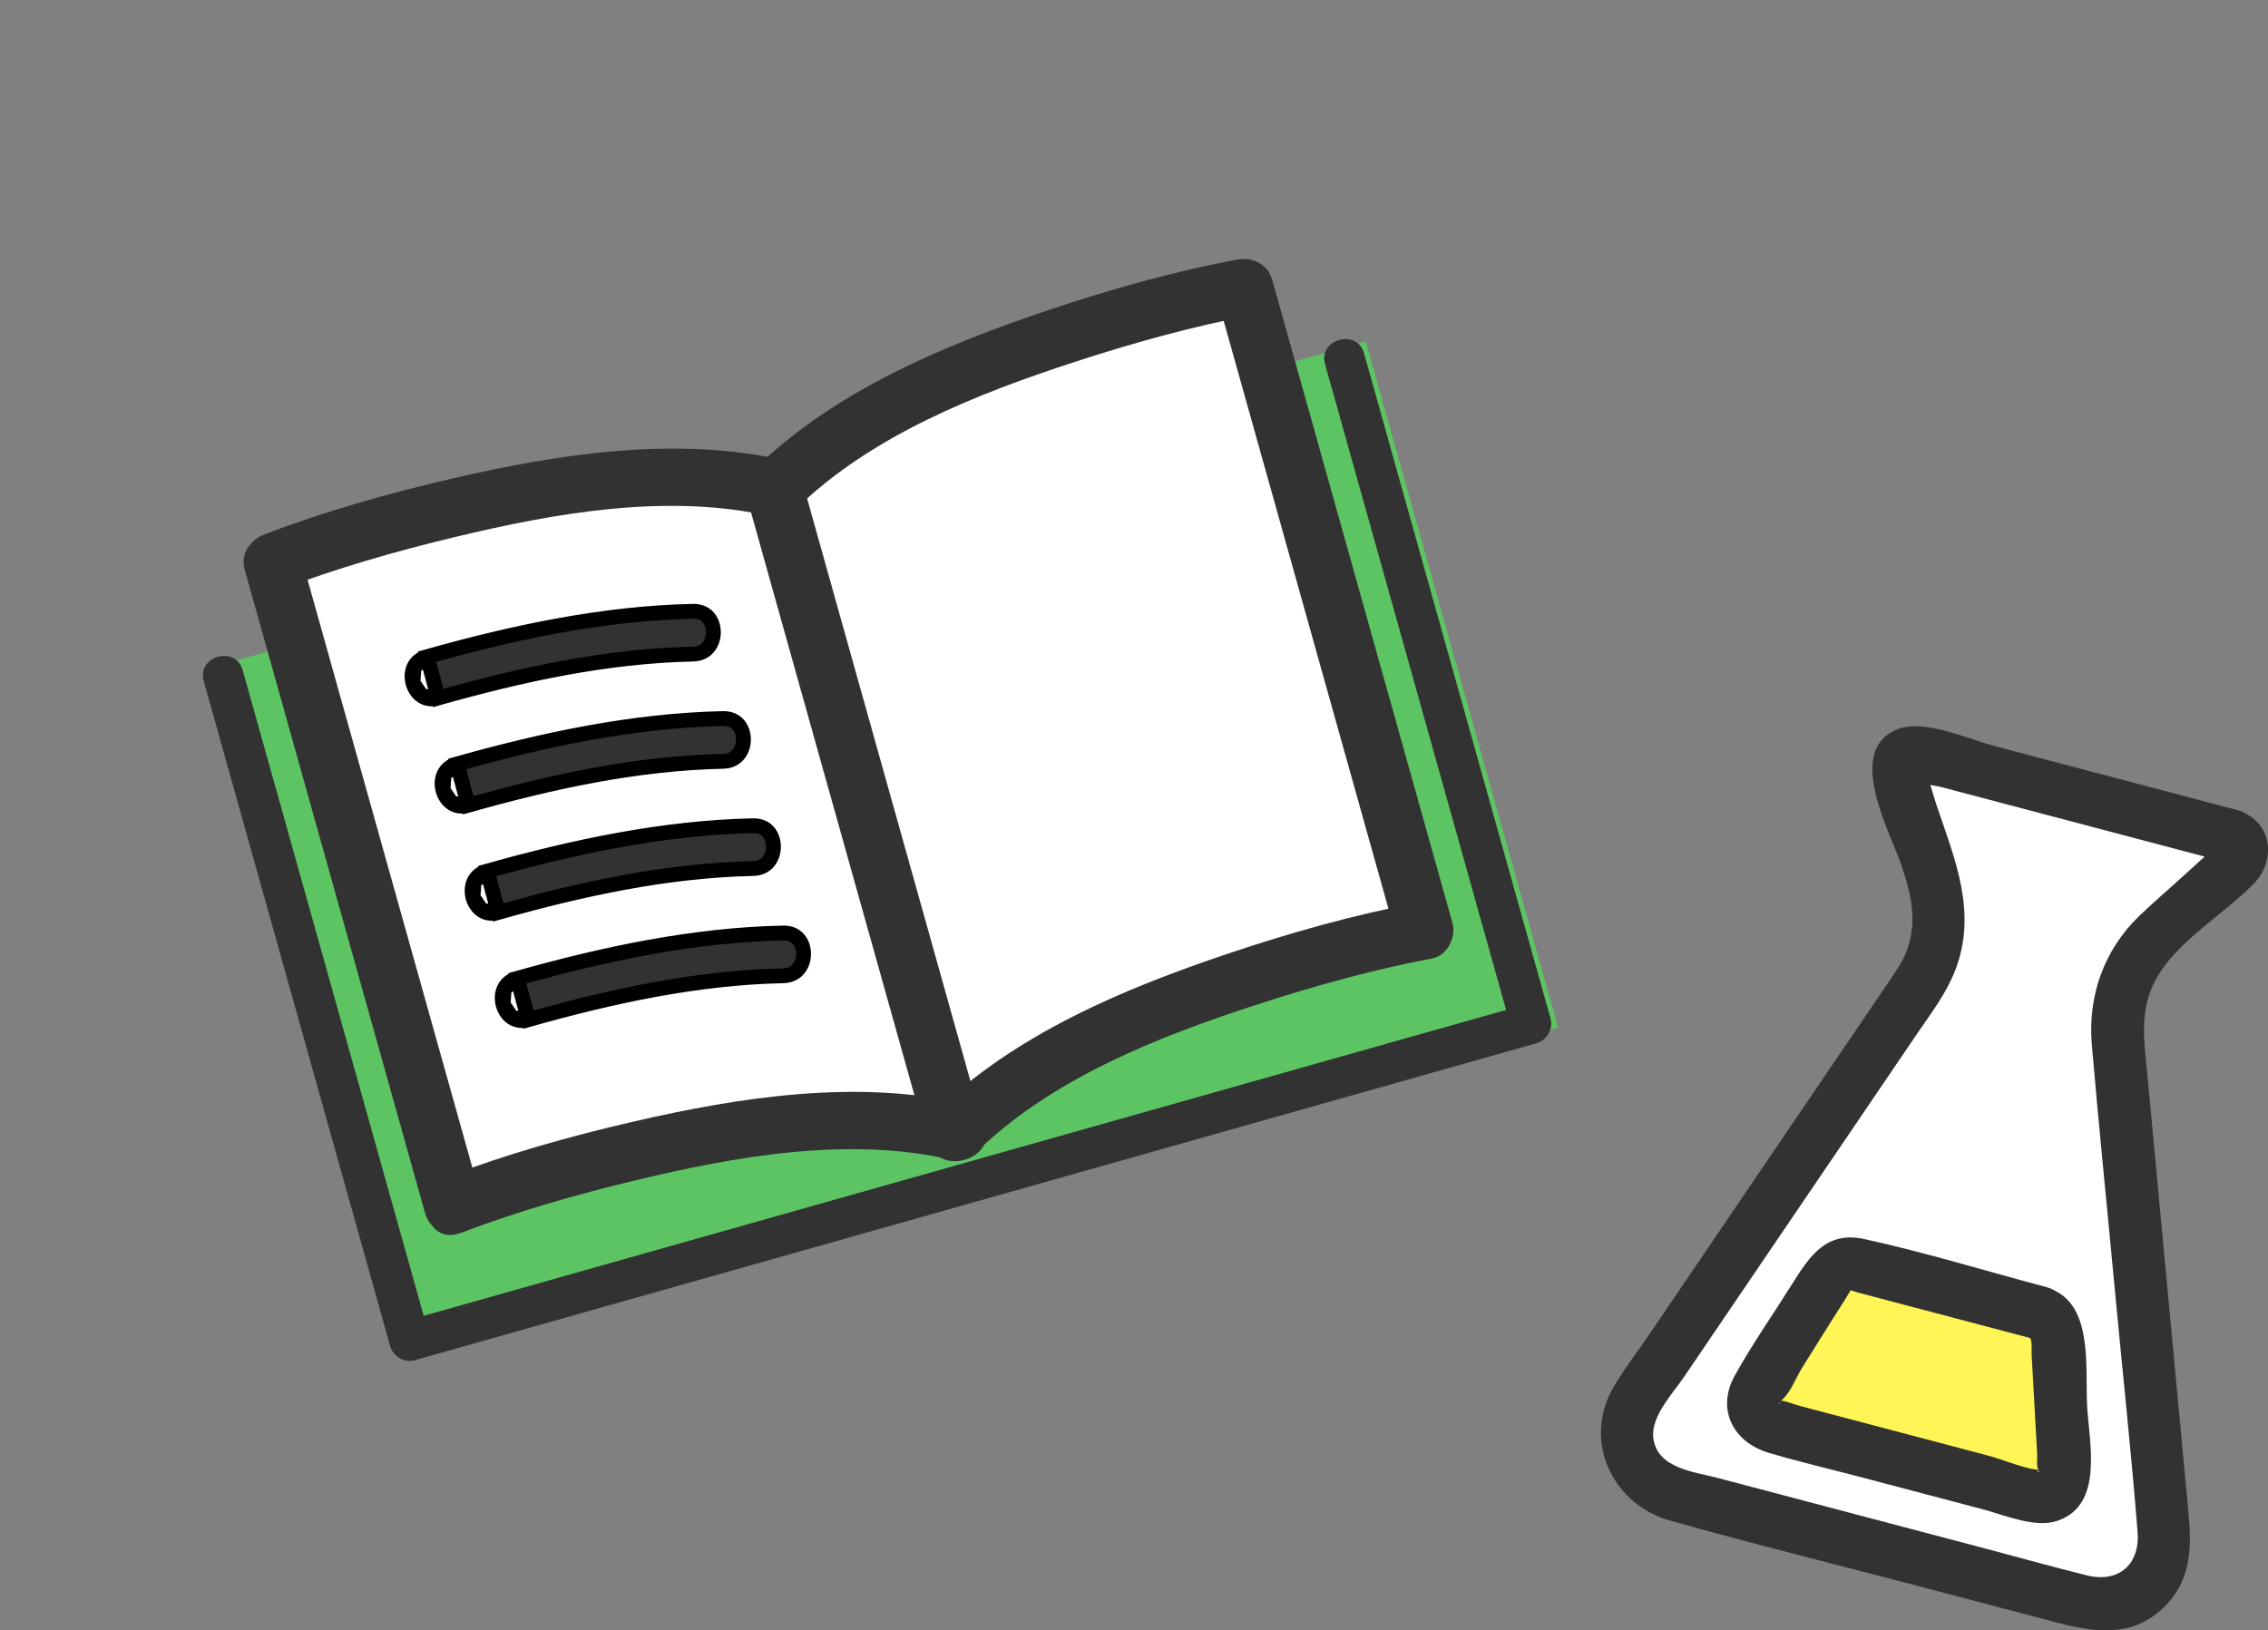
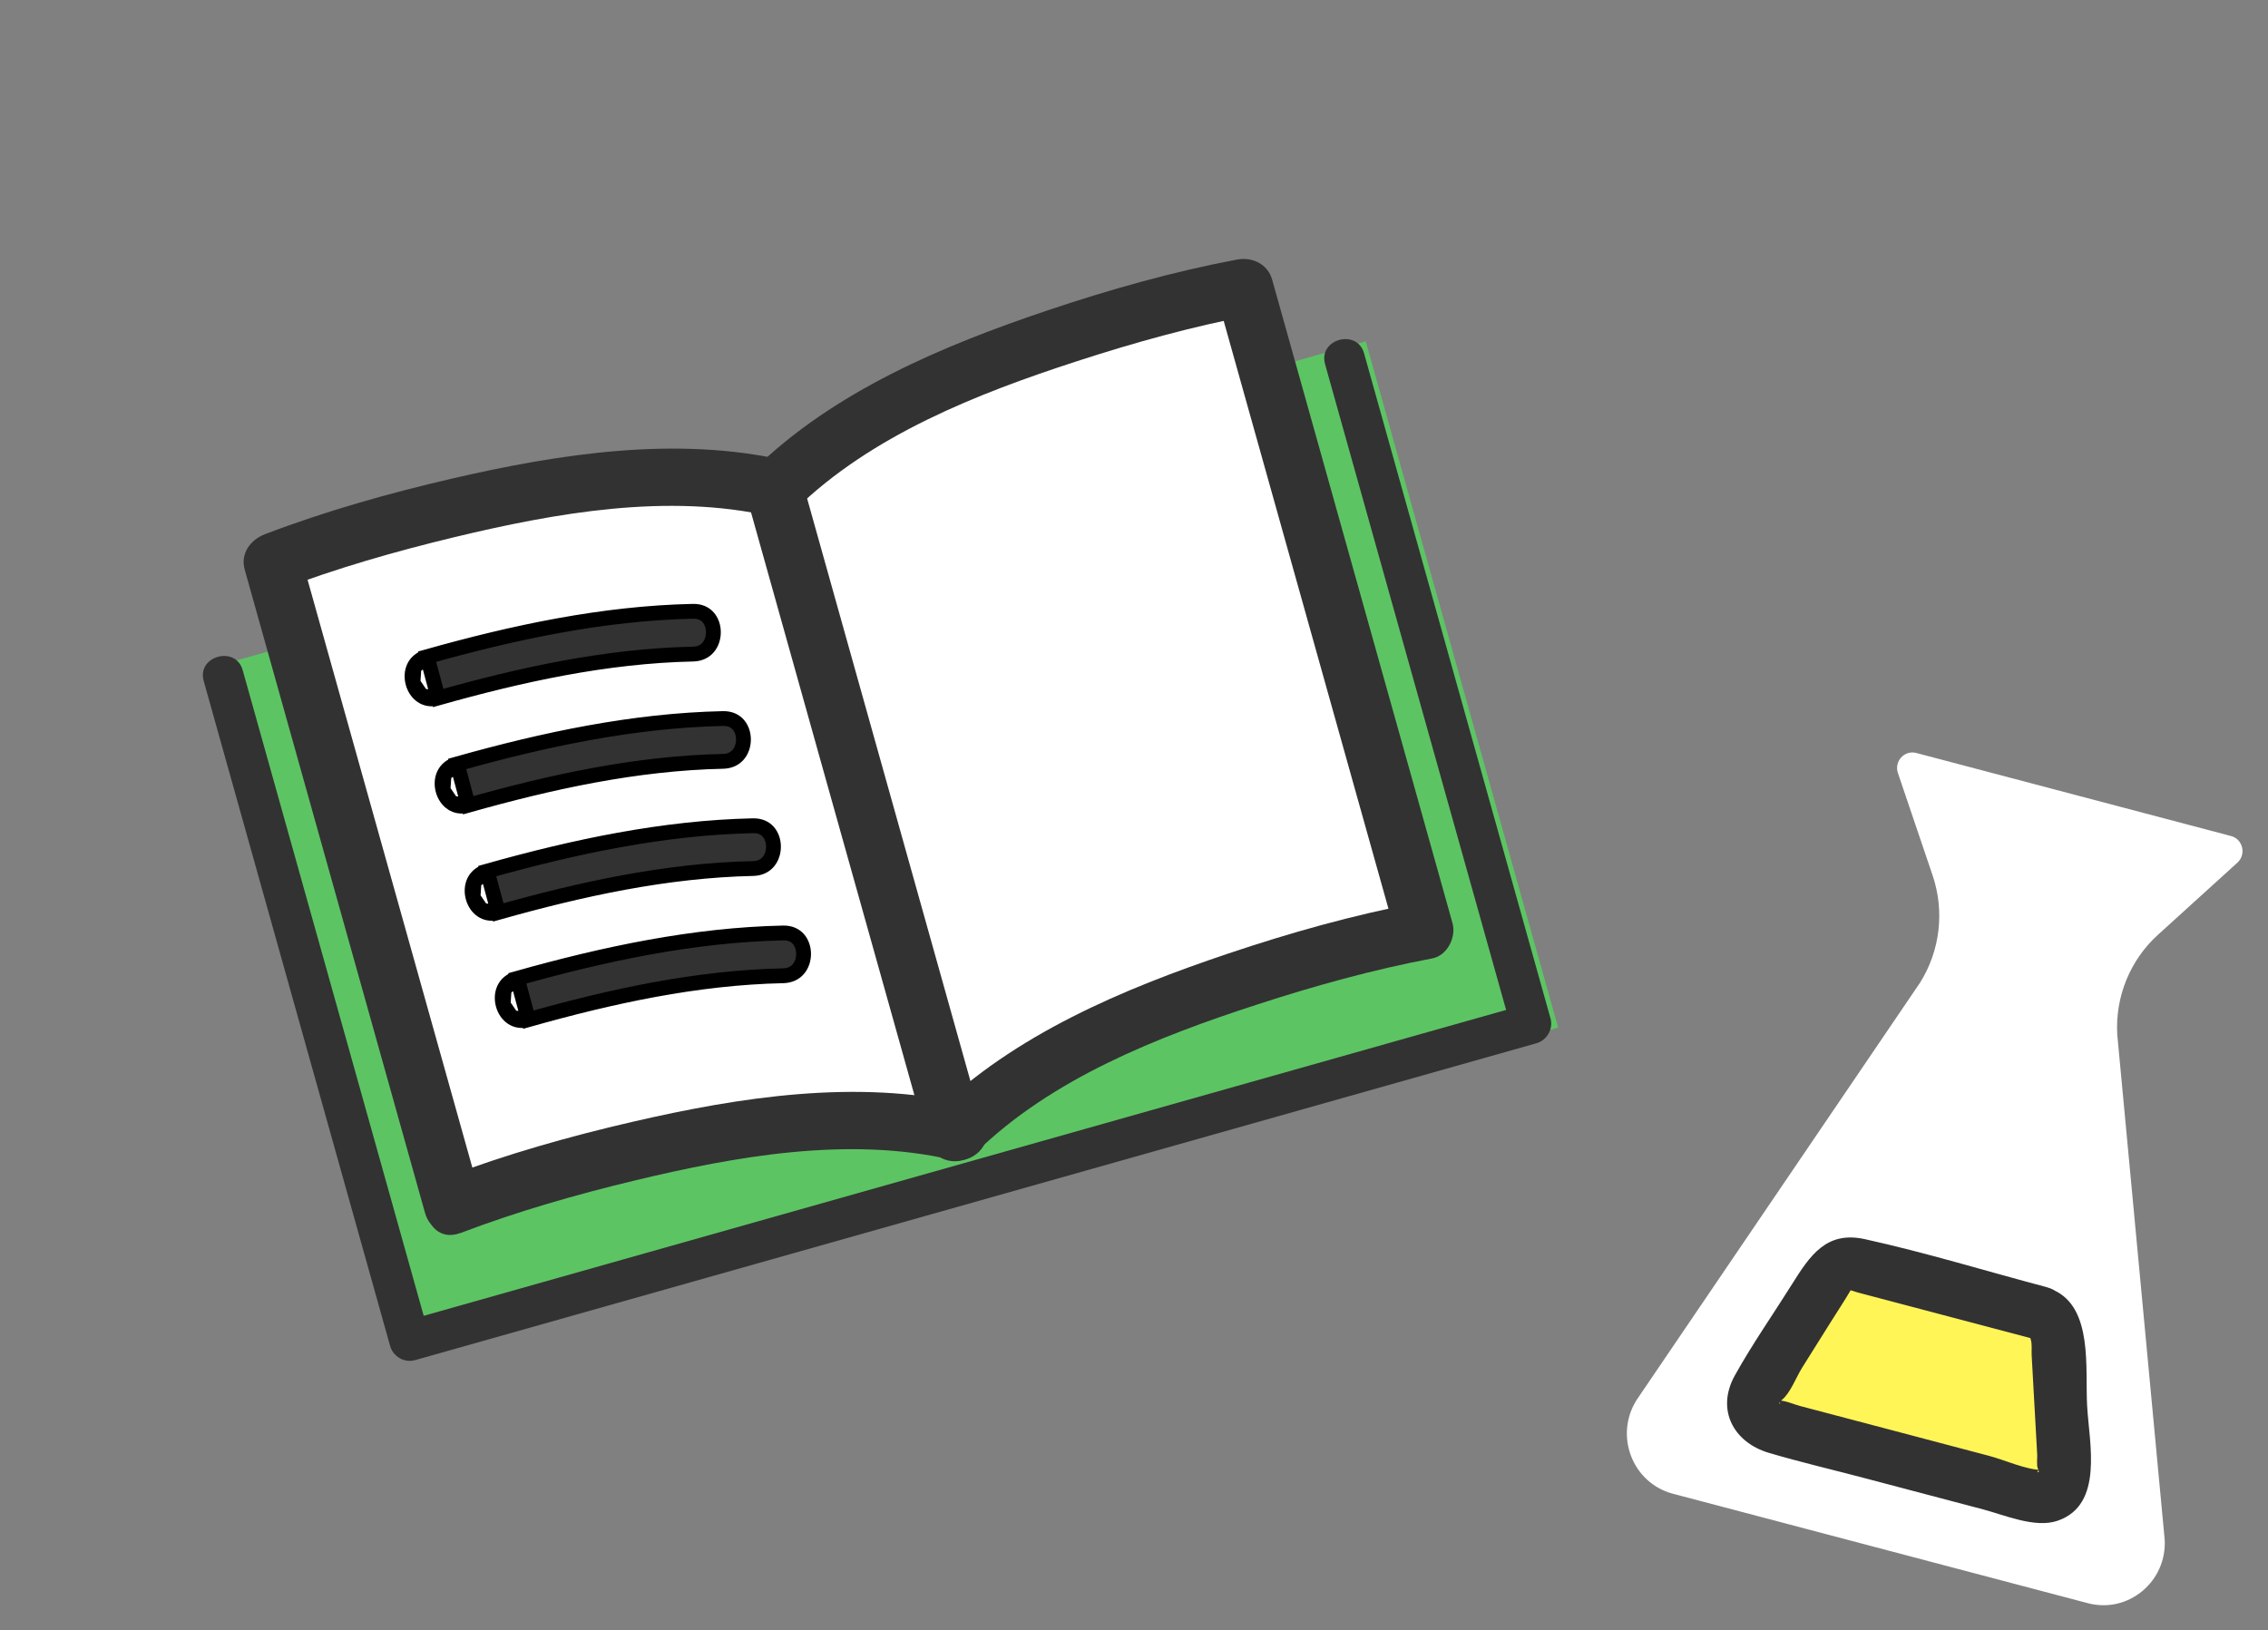
<svg xmlns="http://www.w3.org/2000/svg" width="153" height="110" viewBox="0 0 153 110" fill="none">
  <rect x="0" y="0" width="153" height="110" fill="#808080" stroke="none" />
  <g clip-path="url(#clip0_215_6685)">
    <path d="M15.944 44.562L28.921 90.859L105.112 69.327L92.134 23.029L15.944 44.562Z" fill="#5DC464" />
    <path d="M89.386 24.559C93.055 37.649 96.726 50.742 100.395 63.833C100.921 65.702 101.443 67.573 101.966 69.439L102.927 67.766C94.434 70.166 85.94 72.567 77.446 74.967C63.834 78.815 50.225 82.661 36.613 86.508C33.502 87.386 30.392 88.267 27.28 89.145L28.953 90.098C25.284 77.008 21.613 63.914 17.944 50.824C17.419 48.955 16.896 47.084 16.373 45.218C15.9 43.529 13.271 44.257 13.741 45.942C17.408 59.029 21.079 72.122 24.748 85.212C25.274 87.081 25.796 88.953 26.319 90.818C26.516 91.523 27.276 91.971 27.992 91.771C36.486 89.371 44.98 86.97 53.473 84.57C67.085 80.722 80.694 76.876 94.306 73.029C97.418 72.151 100.528 71.269 103.639 70.391C104.347 70.192 104.797 69.432 104.6 68.719C100.931 55.628 97.26 42.535 93.591 29.445C93.066 27.575 92.543 25.704 92.02 23.838C91.547 22.15 88.918 22.877 89.388 24.562L89.386 24.559Z" fill="#323232" />
    <path d="M30.552 81.316C30.552 81.316 51.655 73.243 64.666 76.361L52.543 33.105L52.502 32.959C39.491 29.841 18.388 37.914 18.388 37.914L30.552 81.316Z" fill="white" />
    <path d="M31.064 83.194C34.877 81.741 38.839 80.607 42.799 79.653C49.65 78.008 57.211 76.654 64.185 78.246C65.596 78.568 66.949 77.281 66.549 75.843C62.978 63.101 59.406 50.364 55.835 37.623C55.352 35.895 54.865 34.166 54.382 32.438C54.196 31.781 53.662 31.226 52.986 31.073C45.632 29.391 37.757 30.611 30.502 32.288C26.24 33.276 21.974 34.478 17.877 36.041C16.898 36.416 16.202 37.344 16.508 38.431C20.062 51.107 23.614 63.779 27.164 76.456C27.667 78.248 28.17 80.041 28.672 81.833C29.346 84.242 33.109 83.208 32.432 80.801C28.878 68.126 25.326 55.454 21.775 42.776C21.273 40.984 20.77 39.191 20.267 37.399L18.898 39.789C22.711 38.336 26.672 37.202 30.633 36.248C37.484 34.602 45.044 33.249 52.018 34.841L50.622 33.476C54.161 46.096 57.696 58.715 61.233 71.333C61.75 73.18 62.269 75.03 62.786 76.877L65.15 74.475C57.796 72.793 49.921 74.012 42.667 75.69C38.403 76.674 34.139 77.88 30.04 79.44C27.713 80.326 28.717 84.083 31.06 83.188L31.064 83.194Z" fill="#323232" />
    <path d="M52.259 33.026L52.301 33.173L64.424 76.428C73.908 66.953 96.106 62.791 96.106 62.791L83.941 19.39C83.941 19.39 61.742 23.557 52.259 33.026Z" fill="white" />
    <path d="M50.377 33.544C53.908 46.166 57.451 58.784 60.988 71.401C61.505 73.249 62.024 75.099 62.541 76.946C62.948 78.403 64.764 78.809 65.823 77.774C70.944 72.766 78.093 69.959 84.791 67.781C88.657 66.522 92.615 65.421 96.616 64.665C97.647 64.469 98.251 63.219 97.985 62.276C94.431 49.6 90.879 36.928 87.329 24.251C86.826 22.459 86.324 20.666 85.821 18.874C85.52 17.802 84.471 17.319 83.431 17.516C79.117 18.332 74.841 19.54 70.678 20.939C63.608 23.316 56.267 26.395 50.855 31.684C49.061 33.437 51.863 36.13 53.658 34.372C58.779 29.365 65.929 26.557 72.627 24.379C76.492 23.121 80.451 22.02 84.452 21.264L82.062 19.906C85.616 32.581 89.168 45.253 92.718 57.931C93.221 59.723 93.724 61.515 94.226 63.308L95.596 60.918C91.281 61.734 87.005 62.942 82.843 64.341C75.772 66.717 68.431 69.797 63.019 75.086L66.3 75.914C62.73 63.172 59.157 50.435 55.586 37.693C55.104 35.966 54.616 34.236 54.134 32.509C53.46 30.1 49.701 31.132 50.375 33.541L50.377 33.544Z" fill="#323232" />
    <path d="M35.645 68.795L35.645 68.795C41.225 67.223 46.97 65.96 52.828 65.835C53.314 65.824 53.646 65.634 53.864 65.375C54.089 65.106 54.212 64.737 54.21 64.353C54.208 63.969 54.082 63.609 53.858 63.355C53.644 63.112 53.316 62.937 52.831 62.948L52.83 62.948C46.773 63.077 40.754 64.361 34.896 66.01L35.645 68.795ZM35.645 68.795C35.177 68.927 34.812 68.84 34.54 68.658M35.645 68.795L34.54 68.658M34.54 68.658C34.257 68.469 34.041 68.152 33.941 67.782M34.54 68.658L33.941 67.782M33.941 67.782C33.84 67.412 33.864 67.026 34.012 66.711M33.941 67.782L34.012 66.711M34.012 66.711C34.155 66.408 34.427 66.142 34.896 66.01L34.012 66.711Z" fill="#323232" stroke="black" />
    <path d="M33.614 61.56L33.614 61.56C39.193 59.989 44.939 58.726 50.797 58.6C51.282 58.59 51.615 58.4 51.832 58.141C52.058 57.872 52.181 57.502 52.179 57.119C52.177 56.735 52.051 56.375 51.827 56.121C51.613 55.878 51.285 55.703 50.799 55.713L50.799 55.713C44.742 55.843 38.723 57.127 32.865 58.775L33.614 61.56ZM33.614 61.56C33.145 61.692 32.781 61.606 32.509 61.424M33.614 61.56L32.509 61.424M32.509 61.424C32.225 61.234 32.01 60.917 31.909 60.548M32.509 61.424L31.909 60.548M31.909 60.548C31.809 60.178 31.832 59.791 31.981 59.477M31.909 60.548L31.981 59.477M31.981 59.477C32.124 59.174 32.396 58.907 32.864 58.775L31.981 59.477Z" fill="#323232" stroke="black" />
-     <path d="M31.588 54.328L31.588 54.328C37.168 52.756 42.913 51.493 48.771 51.368C49.257 51.357 49.59 51.167 49.807 50.908C50.033 50.64 50.155 50.27 50.154 49.886C50.152 49.502 50.025 49.142 49.802 48.889C49.588 48.646 49.259 48.471 48.774 48.481L48.774 48.481C42.716 48.611 36.697 49.894 30.839 51.543L31.588 54.328ZM31.588 54.328C31.12 54.46 30.755 54.373 30.483 54.191M31.588 54.328L30.483 54.191M30.483 54.191C30.2 54.002 29.985 53.685 29.884 53.315M30.483 54.191L29.884 53.315M29.884 53.315C29.783 52.946 29.807 52.559 29.956 52.244M29.884 53.315L29.956 52.244M29.956 52.244C30.099 51.942 30.371 51.675 30.839 51.543L29.956 52.244Z" fill="#323232" stroke="black" />
+     <path d="M31.588 54.328L31.588 54.328C37.168 52.756 42.913 51.493 48.771 51.368C49.257 51.357 49.59 51.167 49.807 50.908C50.033 50.64 50.155 50.27 50.154 49.886C50.152 49.502 50.025 49.142 49.802 48.889C49.588 48.646 49.259 48.471 48.774 48.481L48.774 48.481C42.716 48.611 36.697 49.894 30.839 51.543L31.588 54.328ZM31.588 54.328C31.12 54.46 30.755 54.373 30.483 54.191M31.588 54.328L30.483 54.191C30.2 54.002 29.985 53.685 29.884 53.315M30.483 54.191L29.884 53.315M29.884 53.315C29.783 52.946 29.807 52.559 29.956 52.244M29.884 53.315L29.956 52.244M29.956 52.244C30.099 51.942 30.371 51.675 30.839 51.543L29.956 52.244Z" fill="#323232" stroke="black" />
    <path d="M29.561 47.092L29.561 47.092C35.141 45.52 40.886 44.257 46.744 44.131C47.23 44.121 47.562 43.931 47.78 43.672C48.005 43.403 48.128 43.033 48.126 42.65C48.124 42.266 47.998 41.906 47.774 41.652C47.56 41.409 47.232 41.234 46.746 41.245L46.746 41.245C40.689 41.374 34.67 42.658 28.812 44.306L29.561 47.092ZM29.561 47.092C29.093 47.224 28.728 47.137 28.456 46.955M29.561 47.092L28.456 46.955M28.456 46.955C28.172 46.765 27.957 46.449 27.857 46.079M28.456 46.955L27.857 46.079M27.857 46.079C27.756 45.709 27.78 45.323 27.928 45.008M27.857 46.079L27.928 45.008M27.928 45.008C28.072 44.705 28.343 44.439 28.812 44.306L27.928 45.008Z" fill="#323232" stroke="black" />
  </g>
  <g clip-path="url(#clip1_215_6685)">
    <path d="M150.506 56.407L129.274 50.803C128.475 50.591 127.765 51.368 128.035 52.16L130.375 59.064C131.192 61.475 130.883 64.135 129.534 66.291L110.398 94.468C108.891 96.873 110.131 100.062 112.852 100.782L140.851 108.168C143.569 108.884 146.19 106.71 146.03 103.87L142.83 69.797C142.688 67.249 143.696 64.776 145.572 63.074L150.936 58.203C151.55 57.646 151.305 56.616 150.506 56.407Z" fill="white" />
-     <path d="M150.979 54.67C145.487 53.223 139.999 51.772 134.507 50.325C132.748 49.861 129.729 48.446 127.917 49.234C124.493 50.721 127.477 56.041 128.276 58.399C128.933 60.335 129.388 62.236 128.589 64.248C128.312 64.942 127.9 65.529 127.488 66.137C126.102 68.175 124.72 70.212 123.335 72.253C119.328 78.156 115.318 84.055 111.311 89.959C110.501 91.15 109.595 92.316 108.863 93.562C106.728 97.197 108.767 101.491 112.639 102.586C118.316 104.191 124.056 105.598 129.761 107.103C132.699 107.877 135.64 108.654 138.578 109.428C141.15 110.108 143.768 110.566 145.942 108.478C147.895 106.603 147.846 104.317 147.618 101.88C147.348 99.019 147.082 96.157 146.812 93.295C146.165 86.417 145.519 79.538 144.876 72.66C144.663 70.385 144.265 68.189 145.444 66.065C146.908 63.431 150.005 61.728 152.055 59.601C153.458 58.147 153.352 55.775 151.405 54.849C149.348 53.87 147.544 56.973 149.611 57.956L149.664 56.941L149.618 56.984C149.618 56.984 149.412 57.16 149.437 57.15C149.249 57.236 149.039 57.51 148.89 57.646L147.128 59.245C146.197 60.09 145.242 60.911 144.332 61.782C141.945 64.071 140.833 67.181 141.114 70.475C141.59 76.05 142.162 81.619 142.684 87.191C143.189 92.572 143.771 97.957 144.201 103.345C144.379 105.562 142.919 106.815 140.794 106.293C138.67 105.771 136.507 105.163 134.361 104.594C128.205 102.971 122.049 101.344 115.889 99.72C114.298 99.299 111.783 99.087 111.531 97.01C111.357 95.577 112.852 94.008 113.595 92.917C117.218 87.583 120.838 82.249 124.461 76.914C126.084 74.521 127.711 72.13 129.335 69.737C130.273 68.358 131.292 67.037 131.899 65.468C133.413 61.555 131.882 57.988 130.631 54.299C130.418 53.672 130.269 52.942 129.971 52.352C129.917 52.251 129.882 51.855 129.786 51.808C129.718 51.776 128.745 52.402 128.862 52.55C129.104 52.859 130.514 52.985 130.876 53.082C136.77 54.637 142.659 56.192 148.552 57.747L150.03 58.136C152.243 58.719 153.188 55.249 150.975 54.666L150.979 54.67Z" fill="#323232" />
    <path d="M137.626 88.587L125.087 85.279C124.454 85.114 123.786 85.38 123.435 85.938L118.458 93.878C117.911 94.753 118.362 95.912 119.35 96.175L137.384 100.933C138.372 101.192 139.324 100.404 139.267 99.371L138.745 89.98C138.709 89.318 138.255 88.756 137.619 88.587H137.626Z" fill="#FFF557" />
    <path d="M138.098 86.852C134.009 85.772 129.928 84.512 125.8 83.605C123.214 83.036 122.106 84.706 120.905 86.621C119.623 88.669 118.213 90.678 117.037 92.794C115.74 95.123 116.955 97.326 119.339 98.028C121.438 98.647 123.576 99.147 125.694 99.705C128.386 100.414 131.079 101.127 133.771 101.836C135.231 102.221 137.288 103.125 138.801 102.607C141.942 101.534 140.936 97.369 140.798 94.85C140.659 92.33 141.213 88.23 138.524 87.035C136.45 86.114 134.642 89.213 136.73 90.142C137.15 90.329 136.823 89.836 136.997 90.383C137.096 90.689 137.039 91.121 137.057 91.445L137.256 95.022C137.313 96.066 137.373 97.11 137.43 98.154C137.441 98.377 137.373 98.895 137.483 99.104C137.725 99.554 137.075 99.183 137.828 99.187C136.688 99.183 135.263 98.51 134.166 98.222C131.882 97.618 129.594 97.017 127.31 96.412C125.349 95.894 123.388 95.379 121.427 94.861C121.012 94.749 120.468 94.504 120.035 94.493C119.985 94.493 119.875 94.465 119.829 94.439C120.415 94.763 119.747 94.825 120.212 94.447C120.777 93.989 121.186 92.892 121.573 92.276C122.241 91.214 122.905 90.149 123.573 89.087C123.992 88.418 124.436 87.755 124.834 87.071C125.061 86.686 124.862 87.035 124.667 87.032C124.877 87.035 125.139 87.158 125.338 87.208C129.278 88.248 133.217 89.289 137.16 90.329C139.373 90.912 140.318 87.442 138.105 86.859L138.098 86.852Z" fill="#323232" />
  </g>
  <defs>
    <clipPath id="clip0_215_6685">
      <rect width="91.259" height="73.427" fill="white" transform="translate(0 46.619) rotate(-30.72)" />
    </clipPath>
    <clipPath id="clip1_215_6685">
      <rect width="45" height="61" fill="white" transform="translate(108 49)" />
    </clipPath>
  </defs>
</svg>